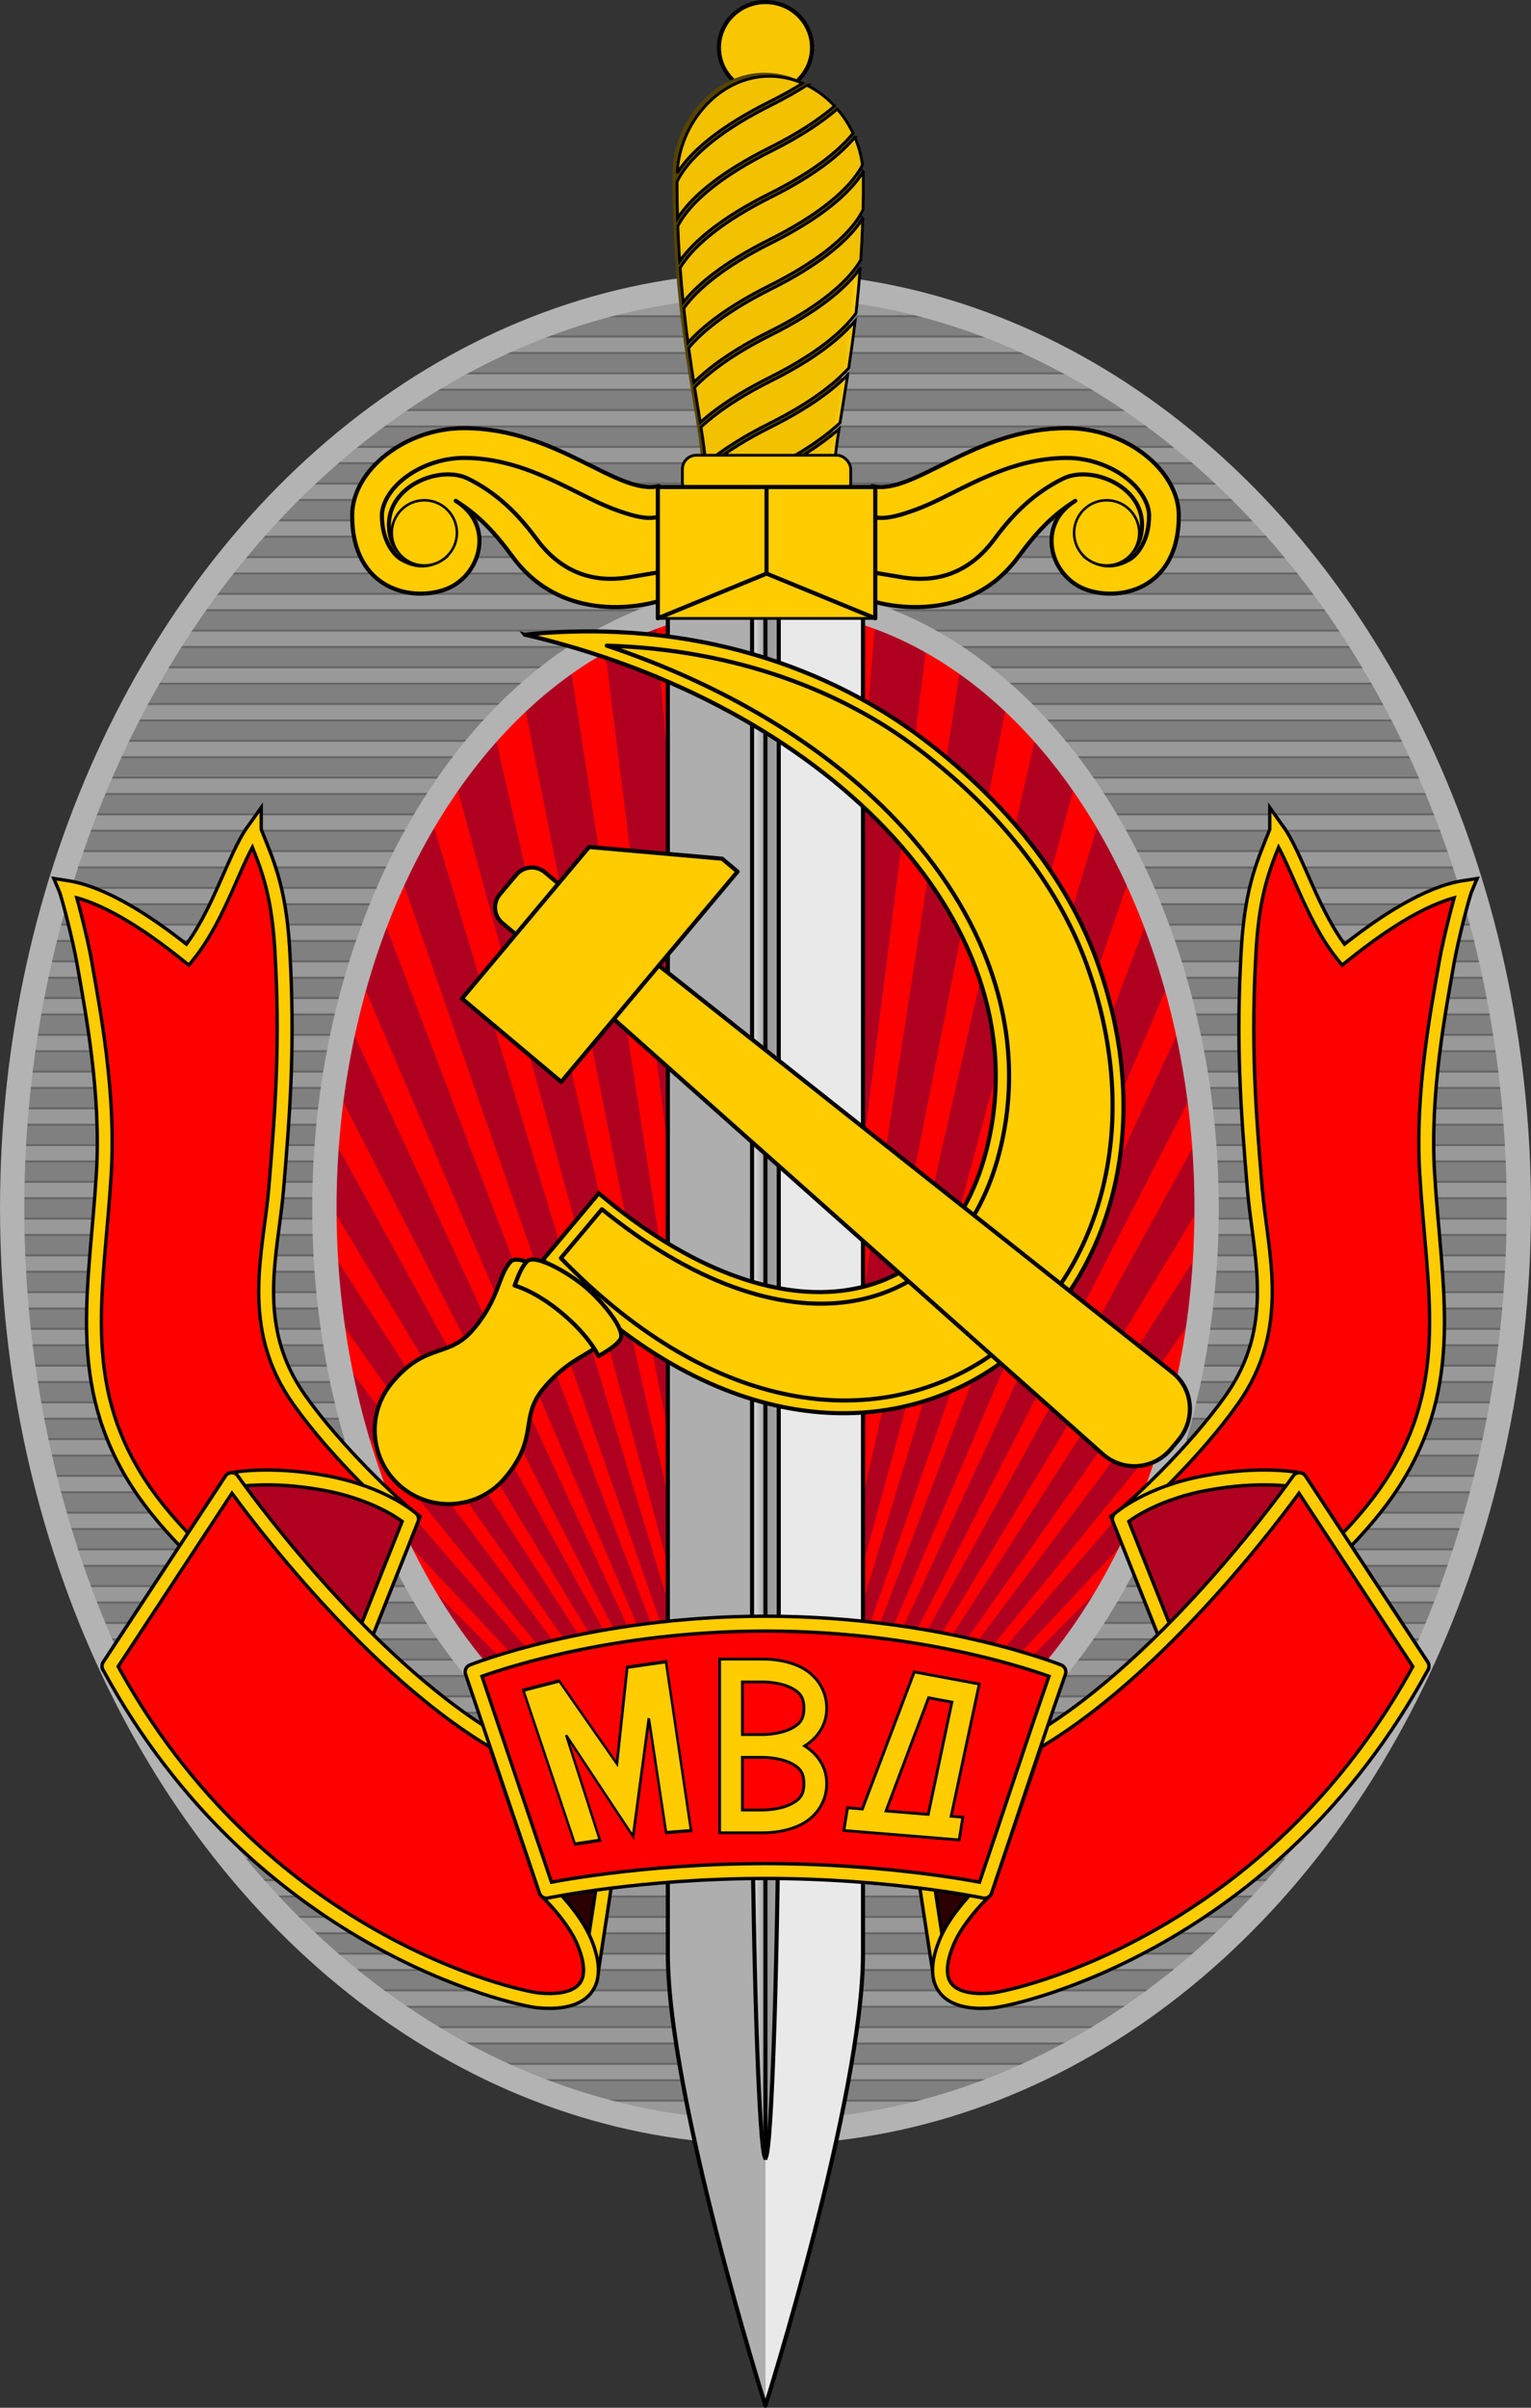
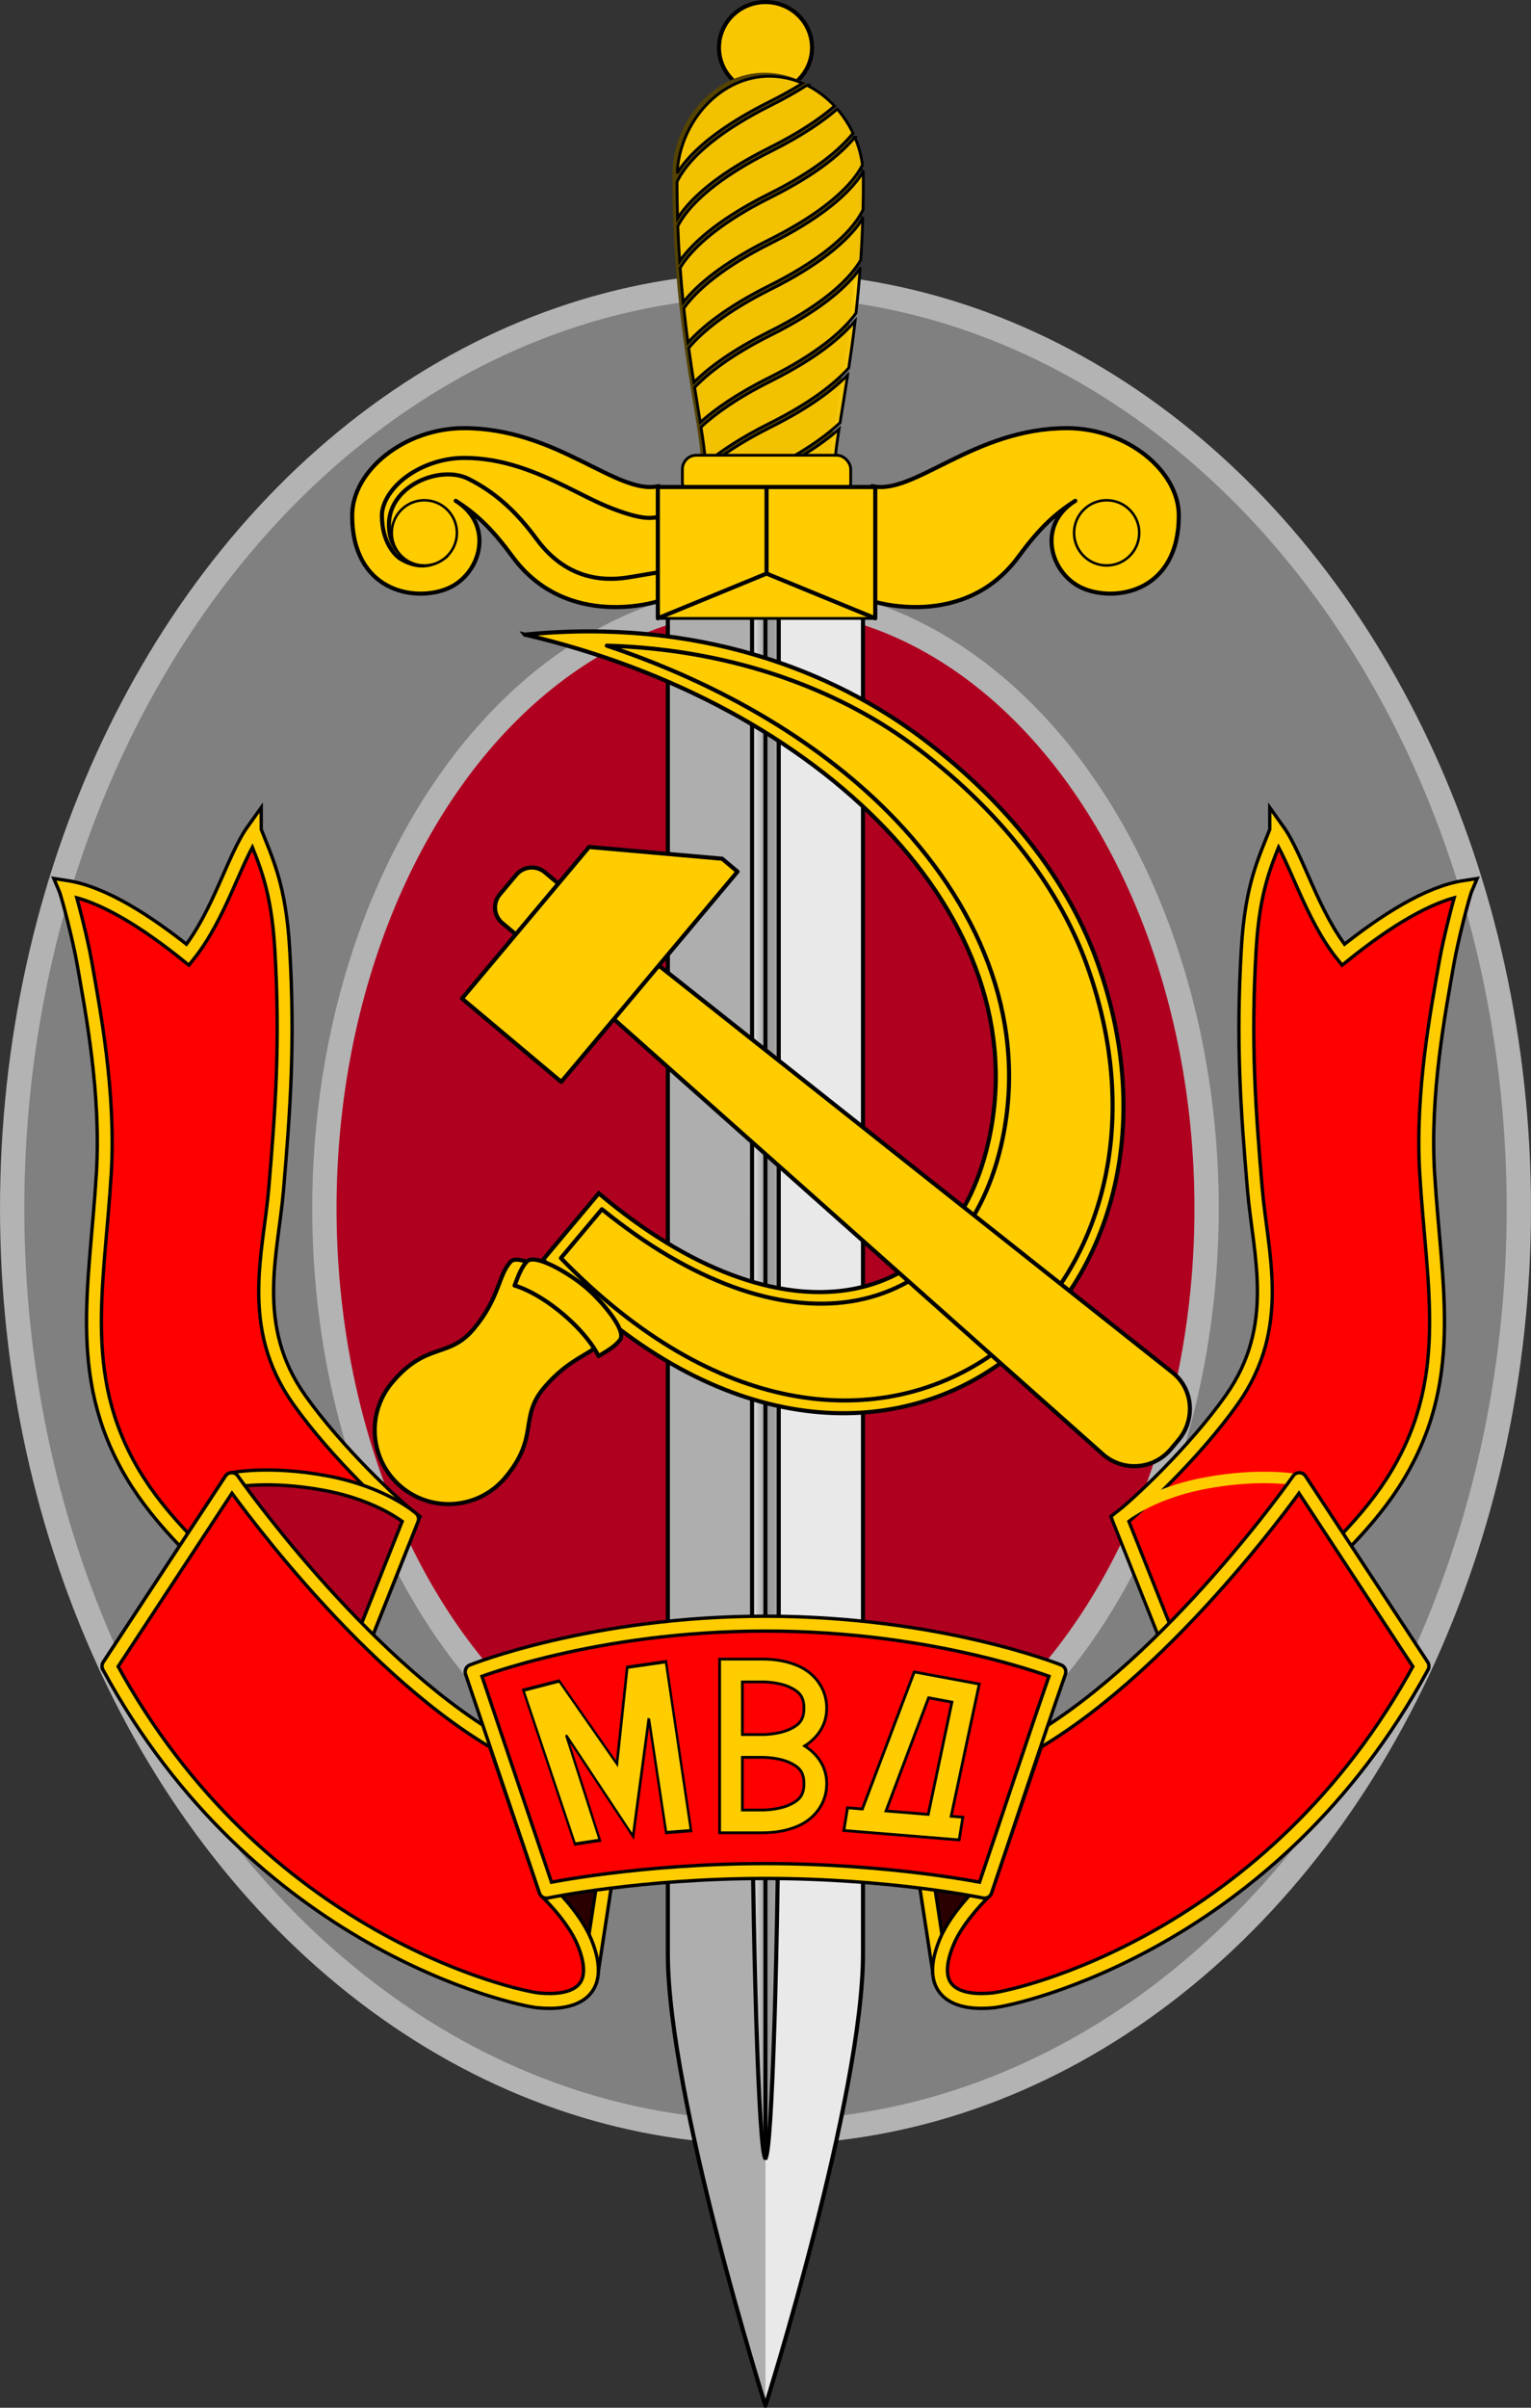
<svg xmlns="http://www.w3.org/2000/svg" height="146.456mm" viewBox="0 0 93.198 146.456" width="93.198mm">
  <rect x="0" y="0" width="93.198" height="146.456" fill="#333333" stroke="none" />
  <linearGradient id="a" gradientTransform="matrix(.162 0 0 .174 -11.307 179.592)" gradientUnits="userSpaceOnUse" x1="1170" x2="1208" y1="446.612" y2="446.612">
    <stop offset="0" stop-color="#808080" />
    <stop offset=".42" stop-color="#ececec" />
    <stop offset=".58" stop-color="#999" />
    <stop offset="1" stop-color="#ccc" />
  </linearGradient>
  <linearGradient id="b" gradientUnits="userSpaceOnUse" x1="-199.656" x2="-185.212" y1="333.96" y2="333.96">
    <stop offset="0" stop-color="#aeaeae" />
    <stop offset=".247" stop-color="#aeaeae" />
    <stop offset=".5" stop-color="#aeaeae" />
    <stop offset=".5" stop-color="#e9e9e9" />
    <stop offset=".748" stop-color="#e9e9e9" />
    <stop offset="1" stop-color="#e9e9e9" />
  </linearGradient>
  <g transform="translate(-135.124 -132.557)">
    <path d="m227.58 206.051c0 31.051-20.532 56.218-45.847 56.218-25.336 0-45.868-25.167-45.868-56.218 0-31.03 20.532-56.197 45.868-56.197 25.315 0 45.847 25.167 45.847 56.197z" fill="#808080" />
-     <path d="m173.351 150.793c-1.216.275-2.414.61-3.595 1h23.946c-1.18-.39-2.377-.725-3.593-1zm-6.841 2.234c-.723.312-1.439.646-2.145 1h34.727c-.706-.354-1.421-.688-2.144-1zm-4.432 2.237c-.55.32-1.093.654-1.631 1h42.561c-.537-.346-1.081-.68-1.63-1zm-3.449 2.234c-.453.324-.901.657-1.344 1h48.882c-.443-.343-.89-.676-1.343-1zm-2.873 2.237c-.387.326-.769.66-1.147 1h54.235c-.378-.34-.76-.674-1.147-1zm-2.471 2.234c-.337.327-.67.661-.999 1h58.88c-.329-.339-.662-.673-.999-1zm-2.163 2.236c-.299.329-.596.662-.888 1h62.982c-.292-.338-.588-.671-.887-1zm-1.923 2.237c-.267.329-.531.663-.791 1h66.634c-.26-.337-.524-.671-.791-1zm-1.715 2.234c-.24.33-.476.663-.71 1h69.901c-.234-.337-.47-.67-.71-1zm-1.544 2.236c-.216.33-.429.664-.639 1h72.846c-.21-.336-.423-.67-.639-1zm-1.39 2.234c-.195.331-.387.664-.577 1h75.5c-.189-.336-.382-.669-.577-1zm-1.255 2.236c-.176.331-.349.665-.52 1h77.896c-.171-.336-.344-.669-.52-1zm-1.13 2.234c-.159.331-.315.665-.468 1h80.052c-.153-.335-.309-.669-.468-1zm-1.018 2.237c-.143.331-.283.665-.421 1h81.992c-.138-.335-.278-.668-.421-1zm-.912 2.234c-.128.332-.255.665-.377 1h83.729c-.123-.335-.249-.668-.377-1zm-.815 2.236c-.114.332-.225.665-.334 1h85.271c-.109-.335-.22-.668-.333-1zm-.72 2.237c-.1.332-.196.665-.291 1h86.627c-.095-.335-.191-.668-.291-1zm-.629 2.234c-.087.332-.172.666-.255 1h87.811c-.083-.335-.167-.668-.255-1zm-.547 2.237c-.075.332-.15.665-.22 1h88.836c-.07-.335-.146-.667-.221-1zm-.466 2.234c-.063.332-.122.666-.18 1h89.688c-.058-.334-.117-.668-.18-1zm-.383 2.236c-.051.332-.101.666-.148 1h90.389c-.047-.334-.096-.668-.148-1zm-.31 2.234c-.04.333-.079.666-.114 1h90.941c-.035-.334-.074-.667-.114-1zm-.233 2.237c-.029.332-.055.666-.079 1h91.337c-.024-.334-.05-.668-.079-1zm-.159 2.234c-.018.333-.037.666-.051 1h91.599c-.014-.335-.033-.668-.051-1zm-.089 2.237c-.008.332-.011.666-.013 1h91.702c-.003-.334-.006-.668-.013-1zm-.013 2.237c.003.334.006.668.014 1h91.673c.008-.332.011-.666.014-1zm.052 2.234c.014.334.033.667.052 1h91.494c.018-.333.038-.665.052-1zm.131 2.237c.025.334.05.668.08 1h91.176c.029-.332.055-.666.08-1zm.198 2.234c.035.334.074.668.114 1h90.71c.04-.332.079-.666.114-1zm.276 2.236c.047.334.097.668.148 1h90.089c.052-.332.102-.665.148-1zm.351 2.234c.058.334.117.668.18 1h89.323c.063-.332.122-.666.18-1zm.426 2.237c.07.335.146.667.221 1h88.39c.075-.333.15-.665.221-1zm.513 2.234c.083.335.167.668.255 1h87.296c.087-.332.172-.665.255-1zm.593 2.237c.095.335.191.668.291 1h86.037c.1-.332.196-.665.291-1zm.677 2.236c.109.335.22.669.334 1h84.597c.114-.332.225-.665.333-1zm.77 2.234c.123.335.249.668.377 1h82.969c.128-.332.255-.665.377-1zm.869 2.237c.138.335.278.668.421 1h81.143c.143-.331.284-.665.421-1zm.969 2.234c.153.336.31.669.469 1h79.11c.159-.331.315-.664.468-1zm1.08 2.236c.171.336.344.669.52 1h76.849c.176-.331.349-.664.52-1zm1.196 2.234c.189.336.382.669.577 1h74.343c.195-.331.387-.664.577-1zm1.329 2.237c.21.336.423.67.64 1h71.56c.216-.33.43-.664.64-1zm1.471 2.234c.234.337.471.67.711 1h68.476c.24-.33.477-.663.711-1zm1.635 2.237c.26.337.524.671.791 1h65.046c.267-.329.531-.663.791-1zm1.824 2.234c.292.338.589.671.888 1h61.205c.299-.329.595-.662.887-1zm2.052 2.236c.33.339.662.673.999 1h56.879c.337-.327.67-.661.999-1zm2.324 2.237c.378.34.76.674 1.147 1h51.936c.387-.326.769-.66 1.147-1zm2.674 2.234c.443.342.89.676 1.343 1h46.197c.452-.324.9-.658 1.342-1zm3.164 2.236c.538.346 1.081.68 1.631 1h39.294c.55-.32 1.093-.654 1.63-1zm3.914 2.234c.707.355 1.422.688 2.146 1h30.439c.723-.312 1.438-.645 2.145-1zm5.397 2.236c1.181.39 2.38.725 3.596 1h16.75c1.216-.275 2.414-.61 3.594-1z" fill="#999" stroke="#666" stroke-width=".125" />
    <g transform="translate(-391.93 264.011)">
      <ellipse cx="573.653" cy="-57.949" fill="#af001f" rx="26.852" ry="37.196" />
-       <path d="m573.653-95.145a26.851 37.196 0 0 0 -1.153.056l1.062 74.329a26.851 37.196 0 0 0  .091.006 26.851 37.196 0 0 0  .091-.005l1.062-74.308a26.851 37.196 0 0 0 -1.153-.08zm-4.46.523a26.851 37.196 0 0 0 -2.247.684l6.166 73.146a26.851 37.196 0 0 0  .186.013zm8.918.034-4.103 73.817a26.851 37.196 0 0 0  .185-.009l6.166-73.139a26.851 37.196 0 0 0 -2.248-.669zm-14.308 2.044a26.851 37.196 0 0 0 -2.078 1.289l10.927 70.432a26.851 37.196 0 0 0  .19.013zm19.696.026-9.037 71.724a26.851 37.196 0 0 0  .189-.009l10.926-70.425a26.851 37.196 0 0 0 -2.078-1.29zm-24.6 3.511a26.851 37.196 0 0 0 -1.82 1.802l15.097 66.348a26.851 37.196 0 0 0  .196.013zm29.504.009-13.477 68.181a26.851 37.196 0 0 0  .195-.009l15.096-66.345a26.851 37.196 0 0 0 -1.814-1.826zm-33.714 4.743a26.851 37.196 0 0 0 -1.491 2.217l18.483 61.146a26.851 37.196 0 0 0  .205.014zm37.925.002-17.207 63.412a26.851 37.196 0 0 0  .206-.018l18.482-61.144a26.851 37.196 0 0 0 -1.481-2.251zm-41.294 5.685a26.851 37.196 0 0 0 -1.118 2.525l20.957 55.114a26.851 37.196 0 0 0  .218.015zm44.662.007-20.055 57.65a26.851 37.196 0 0 0  .226-.038l20.937-55.061a26.851 37.196 0 0 0 -1.108-2.55zm-47.112 6.316a26.851 37.196 0 0 0 -.719 2.73l22.425 48.491a26.851 37.196 0 0 0  .25.052zm49.554.026-21.93 51.212a26.851 37.196 0 0 0  .246-.041l22.404-48.444a26.851 37.196 0 0 0 -.72-2.727zm-51.05 6.674a26.851 37.196 0 0 0 -.323 2.822l22.866 41.56a26.851 37.196 0 0 0  .279.058zm52.539.036-22.8 44.398a26.851 37.196 0 0 0  .272-.046l22.864-41.557a26.851 37.196 0 0 0 -.337-2.796zm.572 6.801-22.683 37.482a26.851 37.196 0 0 0  .306-.051l22.322-34.613a26.851 37.196 0 0 0  .074-2.061 26.851 37.196 0 0 0 -.019-.757zm-53.657.011a26.851 37.196 0 0 0 -.027.746 26.851 37.196 0 0 0  .052 2.025l22.32 34.608a26.851 37.196 0 0 0  .316.066zm.336 6.749a26.851 37.196 0 0 0  .423 2.757l20.731 27.693a26.851 37.196 0 0 0  .365.076zm52.952.036-21.492 30.489a26.851 37.196 0 0 0  .402-.125l20.69-27.638a26.851 37.196 0 0 0  .401-2.726zm-51.696 6.582a26.851 37.196 0 0 0  .788 2.658l17.929 20.757a26.851 37.196 0 0 0  .517.182zm50.451.017-19.207 23.566a26.851 37.196 0 0 0  .491-.153l17.959-20.791a26.851 37.196 0 0 0  .757-2.622zm-48.253 6.395a26.851 37.196 0 0 0 1.24 2.613l13.74 13.827a26.851 37.196 0 0 0  .696.264zm46.065.005-15.706 16.735a26.851 37.196 0 0 0  .795-.366l13.704-13.79a26.851 37.196 0 0 0 1.207-2.579zm-42.575 6.431a26.851 37.196 0 0 0 2.241 2.971l6.01 5.258a26.851 37.196 0 0 0 1.714 1.004zm39.032.053-9.979 9.247a26.851 37.196 0 0 0 1.791-1.075l5.855-5.122a26.851 37.196 0 0 0 2.333-3.05z" fill="#f00" />
      <ellipse cx="573.653" cy="-57.949" fill="none" rx="26.852" ry="37.196" stroke="#b3b3b3" stroke-width="1.479" />
    </g>
    <ellipse cx="181.723" cy="135.455" fill="#fc0" fill-opacity=".965" rx="2.833" ry="2.773" stroke="#000" stroke-width=".25" />
    <ellipse cx="181.723" cy="206.062" fill="none" rx="45.859" ry="56.204" stroke="#b3b3b3" stroke-linecap="round" stroke-linejoin="round" stroke-width="1.479" />
    <g transform="translate(.073 .039)">
      <path d="m181.65 136.942c-3.092-.036-5.641 2.919-5.662 6.146-.057 8.764 1.641 14.992 1.719 17.279h7.886c.078-2.287 1.776-8.515 1.719-17.279-.021-3.227-2.57-6.11-5.662-6.146z" fill="#540" />
      <path d="m686.549 517.576c-11.362-.133-20.783 10.424-21.367 22.221.405-.657.887-1.368 1.514-2.152 2.955-3.701 8.649-8.734 19.643-14.225 2.92-1.458 5.431-2.877 7.637-4.248-2.319-.996-4.82-1.565-7.426-1.596zm8.438 2.062c-2.355 1.491-5.046 3.035-8.227 4.623-10.904 5.446-16.48 10.41-19.326 13.975-1.15 1.44-1.845 2.639-2.277 3.566-.007 2.875.041 5.662.125 8.387.388-.616.836-1.272 1.414-1.996 2.955-3.701 8.649-8.734 19.643-14.225 6.937-3.465 11.705-6.73 14.998-9.568-1.839-1.959-3.983-3.59-6.35-4.762zm6.979 5.467c-3.364 2.9-8.202 6.207-15.205 9.705-10.904 5.446-16.48 10.41-19.326 13.975-1.004 1.257-1.658 2.329-2.1 3.201.104 2.758.251 5.421.428 8.012.278-.4.583-.817.934-1.256 2.955-3.701 8.649-8.742 19.643-14.232 10.804-5.396 16.368-10.308 19.238-13.865-.958-2.016-2.175-3.882-3.611-5.539zm4.041 6.484c-3.051 3.655-8.691 8.498-19.246 13.77-10.904 5.446-16.48 10.41-19.326 13.975-.659.825-1.159 1.566-1.559 2.23.202 2.727.431 5.373.691 7.898.047-.06.081-.112.129-.172 2.955-3.701 8.649-8.742 19.643-14.232 10.904-5.446 16.48-10.408 19.326-13.973.991-1.241 1.639-2.298 2.08-3.162-.287-2.204-.888-4.33-1.738-6.334zm1.896 7.957c-.403.65-.88 1.352-1.5 2.129-2.955 3.701-8.649 8.742-19.643 14.232-10.904 5.446-16.48 10.41-19.326 13.975-.269.337-.492.65-.715.961.296 2.744.611 5.382.943 7.867 3.171-3.569 8.752-8.147 18.676-13.104 10.904-5.446 16.48-10.408 19.326-13.973 1.085-1.359 1.773-2.512 2.211-3.418.056-2.42.089-4.878.072-7.412-.003-.421-.02-.84-.045-1.258zm-.086 10.68c-.388.616-.836 1.273-1.414 1.998-2.955 3.701-8.649 8.742-19.643 14.232-10.447 5.218-15.973 9.972-18.924 13.498.391 2.842.785 5.407 1.176 7.877 3.335-3.328 8.674-7.354 17.326-11.676 10.904-5.446 16.48-10.41 19.326-13.975.729-.913 1.275-1.732 1.691-2.447.205-3.051.36-6.227.461-9.508zm-.602 11.453c-.25.353-.507.712-.812 1.094-2.955 3.701-8.649 8.734-19.643 14.225-9.029 4.51-14.369 8.676-17.566 12.004.469 2.928.915 5.65 1.295 7.992 3.38-3.038 8.366-6.551 15.85-10.289 10.904-5.446 16.48-10.41 19.326-13.975.226-.283.407-.54.6-.805.361-3.238.683-6.656.951-10.246zm-1.146 12.033c-3.037 3.662-8.685 8.528-19.309 13.834-7.771 3.882-12.802 7.507-16.102 10.566.528 3.321.923 6.081.988 7.996h.518c3.305-2.695 7.838-5.699 14.174-8.863 9.696-4.843 15.165-9.292 18.262-12.727.503-3.344 1.007-6.881 1.469-10.807zm-1.721 12.432c-3.313 3.381-8.699 7.512-17.588 11.951-5.706 2.85-9.926 5.56-13.086 8.014h15.875c6.08-3.303 10.227-6.379 13.047-9.021.5-3.09 1.117-6.835 1.752-10.943zm-1.977 12.422c-2.582 2.286-6.099 4.836-10.875 7.543h9.955c.062-1.822.433-4.446.92-7.543z" fill="#fc0" fill-opacity=".919" stroke="#000" stroke-width=".643" transform="scale(.265)" />
    </g>
    <g stroke="#000">
      <path d="m-198.374 272.328v86.851c0 8.69 5.94 27.499 5.94 27.499s5.94-18.81 5.94-27.499v-86.851h-5.943z" fill="url(#b)" stroke-linecap="round" stroke-linejoin="round" stroke-width=".25" transform="translate(374.152 -107.791)" />
      <path d="m180.906 164.361h1.623v73.779c0 12.088-.417 25.654-.812 25.654s-.812-13.566-.812-25.654z" fill="url(#a)" stroke-width=".25" />
      <path d="m181.718 165.704v98.233" fill="none" stroke-width=".25" />
      <g fill="#fc0" transform="translate(.126)">
        <path d="m163.24 158.601c-3.595 0-6.804 2.567-6.804 5.313 0 4.566 3.726 5.285 5.779 4.452 2.052-.834 2.918-3.862.524-5.346 1.4.882 2.366 1.91 3.453 3.391 3.336 4.543 8.913 2.706 8.913 2.706l-0-6.995c-2.514.604-6.186-3.521-11.866-3.521z" stroke-linecap="round" stroke-linejoin="round" stroke-width=".25" />
        <path d="m163.24 160.412c-1.367 0-2.705.51-3.631 1.238-.925.728-1.363 1.596-1.363 2.264 0 1.57.755 2.419 1.174 2.66 1.176.679 2.072.34 2.761-.2-.925.504-3.454.65-3.506-1.849-.051-2.435 3.121-3.693 4.818-2.851 1.714.851 3.006 2.092 4.16 3.663 1.963 2.673 4.41 2.548 5.743 2.317 1.381-.238 1.711-.284 1.711-.284v-1.7-1.671c-.53.093-1.056.163-2.764-.482-.944-.357-1.837-.84-2.781-1.305-1.889-.929-3.919-1.801-6.32-1.801z" stroke-linecap="round" stroke-linejoin="round" stroke-width=".25" />
        <circle cx="160.829" cy="164.969" r="1.983" stroke-width=".153" />
      </g>
      <g fill="#fc0" transform="matrix(-1 0 0 1 363.319 0)">
        <path d="m163.24 158.601c-3.595 0-6.804 2.567-6.804 5.313 0 4.566 3.726 5.285 5.779 4.452 2.052-.834 2.918-3.862.524-5.346 1.4.882 2.366 1.91 3.453 3.391 3.336 4.543 8.913 2.706 8.913 2.706l-0-6.995c-2.514.604-6.186-3.521-11.866-3.521z" stroke-linecap="round" stroke-linejoin="round" stroke-width=".25" />
-         <path d="m163.24 160.412c-1.367 0-2.705.51-3.631 1.238-.925.728-1.363 1.596-1.363 2.264 0 1.57.755 2.419 1.174 2.66 1.176.679 2.072.34 2.761-.2-.925.504-3.454.65-3.506-1.849-.051-2.435 3.121-3.693 4.818-2.851 1.714.851 3.006 2.092 4.16 3.663 1.963 2.673 4.41 2.548 5.743 2.317 1.381-.238 1.711-.284 1.711-.284v-1.7-1.671c-.53.093-1.056.163-2.764-.482-.944-.357-1.837-.84-2.781-1.305-1.889-.929-3.919-1.801-6.32-1.801z" stroke-linecap="round" stroke-linejoin="round" stroke-width=".25" />
        <circle cx="160.829" cy="164.969" r="1.983" stroke-width=".153" />
      </g>
      <g fill="#fc0" transform="matrix(1.284 0 0 1.284 -52.623 -48.384)">
        <rect height="1.954" ry=".661" stroke-width=".132" width="7.98" x="178.572" y="162.486" />
        <path d="m177.402 163.984h10.322v6.232h-10.322z" stroke-width=".132" />
        <path d="m177.408 163.991v6.218l5.154-2.117v-4.101zm5.154 0v4.101l5.154 2.117v-6.218z" stroke-linecap="round" stroke-linejoin="round" stroke-width=".195" />
      </g>
    </g>
    <g transform="translate(-142.875)">
      <path d="m315.897 239.876-2.011 13.122c-.755-3.036-2.618-5.436-2.618-5.436s-2.369-6.744-3.082-9.047c0 0 5.636 1.657 7.711 1.361z" fill="#2b0000" stroke="#000" stroke-linecap="round" stroke-linejoin="round" stroke-width="1.109" />
      <path d="m293.448 183.088c-1.178 1.647-2.086 5.134-4.02 7.541-2.507-2.013-5.191-3.73-7.418-4.067.201.473.888 3.195 1.112 4.472.532 3.025 1.493 7.996 1.198 12.887-.427 7.083-1.851 12.721 2.107 18.855 3.5 5.424 11.688 10.821 12.841 11.615l3.758-9.441c-1.014-.761-4.534-4.031-6.823-7.267-3.151-4.457-1.724-8.874-1.393-12.805.404-4.803.711-8.889.368-14.622-.226-3.793-1.008-5.323-1.73-7.167z" fill="#f00" stroke="#000" stroke-width="1.109" />
      <path d="m355.748 183.088c1.178 1.647 2.086 5.134 4.02 7.541 2.507-2.013 5.191-3.73 7.418-4.067-.201.473-.888 3.195-1.112 4.472-.532 3.025-1.493 7.996-1.198 12.887.427 7.083 1.851 12.721-2.107 18.855-3.5 5.424-11.688 10.821-12.841 11.615l-3.758-9.441c1.014-.761 4.534-4.031 6.823-7.267 3.151-4.457 1.724-8.874 1.393-12.805-.404-4.803-.711-8.889-.368-14.622.226-3.793 1.008-5.323 1.73-7.167z" fill="#f00" stroke="#000" stroke-width="1.109" />
      <g fill="none" stroke="#fff" transform="translate(446.424 -79.885)">
        <path d="m-152.976 262.973c-1.178 1.647-2.086 5.134-4.02 7.541-2.507-2.013-5.191-3.73-7.418-4.067.201.473.888 3.195 1.112 4.472.532 3.025 1.493 7.996 1.198 12.887-.427 7.083-1.851 12.721 2.107 18.855 3.5 5.424 11.688 10.821 12.841 11.615l3.758-9.441c-1.014-.761-4.534-4.031-6.823-7.267-3.151-4.457-1.724-8.874-1.393-12.805.404-4.803.711-8.889.368-14.622-.226-3.793-1.008-5.323-1.73-7.167z" fill="none" stroke="#fc0" stroke-width=".7" />
        <path d="m-90.677 262.973c1.178 1.647 2.086 5.134 4.02 7.541 2.507-2.013 5.191-3.73 7.418-4.067-.201.473-.888 3.195-1.112 4.472-.532 3.025-1.493 7.996-1.198 12.887.427 7.083 1.851 12.721-2.107 18.855-3.5 5.424-11.688 10.821-12.841 11.615l-3.758-9.441c1.014-.761 4.534-4.031 6.823-7.267 3.151-4.457 1.724-8.874 1.393-12.805-.404-4.803-.711-8.889-.368-14.622.226-3.793 1.008-5.323 1.73-7.167z" fill="none" stroke="#fc0" stroke-width=".7" />
      </g>
      <path d="m292.103 222.589-7.439 11.316s3.649-.914 7.561-.757c3.912.156 7.043 1.243 7.043 1.243l3.758-9.441s-1.715-1.528-5.202-2.18c-3.487-.653-5.72-.18-5.72-.18z" fill="#af001f" stroke="#000" stroke-linecap="round" stroke-linejoin="round" stroke-width="1.109" />
-       <path d="m357.093 222.589 7.439 11.316s-3.649-.914-7.561-.757c-3.912.156-7.043 1.243-7.043 1.243l-3.758-9.441s1.715-1.528 5.202-2.18c3.487-.653 5.72-.18 5.72-.18z" fill="#af001f" stroke="#000" stroke-linecap="round" stroke-linejoin="round" stroke-width="1.109" />
      <g fill="none" stroke="#fff" transform="translate(446.424 -79.885)">
        <path d="m-89.332 302.474 7.439 11.316s-3.649-.914-7.561-.757c-3.912.156-7.043 1.243-7.043 1.243l-3.758-9.441s1.715-1.528 5.202-2.18c3.487-.653 5.72-.18 5.72-.18z" fill="none" stroke="#fc0" stroke-linecap="round" stroke-linejoin="round" stroke-width=".7" />
        <path d="m-154.321 302.474-7.439 11.316s3.649-.914 7.561-.757c3.912.156 7.043 1.243 7.043 1.243l3.758-9.441s-1.715-1.528-5.202-2.18c-3.487-.653-5.72-.18-5.72-.18z" fill="none" stroke="#fc0" stroke-linecap="round" stroke-linejoin="round" stroke-width=".7" />
      </g>
      <g stroke-linecap="round" stroke-linejoin="round">
        <path d="m333.299 239.876 2.011 13.122c.755-3.036 2.618-5.436 2.618-5.436s2.369-6.744 3.082-9.047c0 0-5.636 1.657-7.711 1.361z" fill="#2b0000" stroke="#000" stroke-width="1.109" />
        <path d="m315.897 239.876-2.011 13.122c-.755-3.036-2.618-5.436-2.618-5.436s-2.369-6.744-3.082-9.047c0 0 5.636 1.657 7.711 1.361z" fill="none" stroke="#fc0" stroke-width=".7" />
        <path d="m333.299 239.876 2.011 13.122c.755-3.036 2.618-5.436 2.618-5.436s2.369-6.744 3.082-9.047c0 0-5.636 1.657-7.711 1.361z" fill="none" stroke="#fc0" stroke-width=".7" />
        <path d="m284.664 233.905 7.439-11.316s1.925 2.75 4.898 6.116c2.973 3.366 6.994 7.347 11.185 9.81l3.082 9.047s1.658 1.545 2.31 3.139c1.305 3.188-.864 3.729-2.824 3.53-1.38-.14-16.974-3.51-26.089-20.326z" fill="#f00" stroke="#000" stroke-width="1.109" />
        <path d="m364.532 233.905-7.439-11.316s-1.925 2.75-4.898 6.116-6.994 7.347-11.185 9.81l-3.082 9.047s-1.657 1.545-2.31 3.139c-1.305 3.188.864 3.729 2.824 3.53 1.38-.14 16.974-3.51 26.089-20.326z" fill="#f00" stroke="#000" stroke-width="1.109" />
      </g>
      <g fill="none" stroke="#fff" transform="translate(446.424 -79.885)">
        <path d="m-161.76 313.79 7.439-11.316s1.925 2.75 4.898 6.116c2.973 3.366 6.994 7.347 11.185 9.81l3.082 9.047s1.658 1.545 2.31 3.139c1.305 3.188-.864 3.729-2.824 3.53-1.38-.14-16.974-3.51-26.089-20.326z" fill="none" stroke="#fc0" stroke-linecap="round" stroke-linejoin="round" stroke-width=".7" />
        <path d="m-81.893 313.79-7.439-11.316s-1.925 2.75-4.898 6.116c-2.973 3.366-6.994 7.347-11.185 9.81l-3.082 9.047s-1.658 1.545-2.31 3.139c-1.305 3.188.864 3.729 2.824 3.53 1.38-.14 16.974-3.51 26.089-20.326z" fill="none" stroke="#fc0" stroke-linecap="round" stroke-linejoin="round" stroke-width=".7" />
      </g>
      <path d="m324.598 231.317c10.501 0 17.829 2.934 17.829 2.934-1.547 4.428-2.987 8.872-4.499 13.312 0 0-5.711-1.198-13.33-1.198s-13.33 1.198-13.33 1.198l-4.499-13.312s7.328-2.934 17.829-2.934z" fill="#f00" stroke="#000" stroke-linecap="round" stroke-linejoin="round" stroke-width="1.109" />
      <path d="m324.598 231.317c10.501 0 17.829 2.934 17.829 2.934-1.547 4.428-2.987 8.872-4.499 13.312 0 0-5.711-1.198-13.33-1.198s-13.33 1.198-13.33 1.198l-4.499-13.312s7.328-2.934 17.829-2.934z" fill="none" stroke="#fc0" stroke-linecap="round" stroke-linejoin="round" stroke-width=".7" />
    </g>
    <path d="m115.892-76.519.309 5.099-1.615.06-.598-7.483 2.388-.266 2.186 4.171 2.284-4.497 2.506-.081-1.313 8.07-1.584-.026.867-5.451-2.988 5.476z" fill="#fc0" stroke="#000" stroke-width=".153" transform="matrix(.952 -.095 .344 1.258 85.586 345.38)" />
    <path d="m178.929 233.475v2.986 1.603 1.386 1.6 2.989h.693 1.901c.647 0 1.536-.086 2.356-.496.82-.41 1.57-1.277 1.57-2.493 0-1.088-.627-1.842-1.341-2.293.714-.452 1.341-1.207 1.341-2.296 0-1.215-.75-2.083-1.57-2.493s-1.71-.494-2.356-.494zm1.386 1.386h1.208c.501 0 1.228.095 1.737.349.509.254.803.535.803 1.252 0 .717-.295.998-.803 1.252s-1.236.351-1.737.351h-1.208v-1.603zm0 4.589h1.208c.501 0 1.228.095 1.737.349s.803.535.803 1.252-.295.998-.803 1.252c-.509.254-1.236.351-1.737.351h-1.208v-1.603z" fill="#fc0" stroke="#000" stroke-width=".17" />
    <path d="m190.777 234.255-3.158 8.337-.902-.074-.224 1.381 7.019.574.224-1.382-.711-.058 1.711-8.043zm.877 1.572 1.416.264-1.441 6.829-2.569-.21z" fill="#fc0" stroke="#000" stroke-width=".17" />
    <g transform="matrix(.818 .687 -.687 .818 -460.843 215.666)">
      <path d="m453.346-372.463c0-3.051-1.597-3.103-1.597-5.33 0-2.315.896-3.217.85-4.289-.028-.649-2.21-1.032-3.463-1.032-1.253 0-3.435.383-3.463 1.032-.046 1.071.85 1.974.85 4.289 0 2.226-1.597 2.279-1.597 5.33 0 2.325 1.885 4.21 4.21 4.21s4.21-1.885 4.21-4.21z" fill="#fc0" stroke="#000" stroke-linecap="round" stroke-linejoin="round" stroke-width=".234" />
      <g transform="translate(-.3)">
        <path d="m423.628-409.944c6.845-7.007 14.696-9.734 21.287-10.053 6.592-.319 11.834 1.123 15.609 3.303 18.609 10.744 13.309 36.483-13.208 33.336v-4.936c13.707.045 19.652-7.653 15.153-16.458-6.029-11.799-23.508-12.974-38.842-5.192z" fill="#fc0" stroke="#000" stroke-width=".234" />
        <path d="m140.793-413.453c-5.637.273-12.157 2.429-18.277 7.271 6.828-2.691 13.817-3.845 20.031-3.143 7.587.858 14.042 4.402 17.342 10.859 2.467 4.828 2.083 9.568-.889 12.971-2.866 3.282-8.029 5.251-14.984 5.369v3.826c13.306 1.363 21.054-4.297 23.34-11.594 2.324-7.419-.98-16.665-10.531-22.18-3.842-2.218-9.216-3.711-16.031-3.381z" fill="none" stroke="#000" stroke-linecap="round" stroke-linejoin="round" stroke-width=".246" transform="matrix(.95 0 0 .95 311.221 -26.595)" />
      </g>
      <path d="m1697.522-1447.988c-4.735 0-12.983 1.448-13.088 3.9-.078 1.823.57 3.54 1.301 5.648 0 0 4.07-2 11.787-2s11.787 2 11.787 2c .731-2.109 1.378-3.826 1.301-5.648-.104-2.453-8.352-3.9-13.088-3.9z" fill="#fc0" stroke="#000" stroke-linecap="round" stroke-linejoin="round" stroke-width=".885" transform="scale(.265)" />
    </g>
    <g transform="matrix(.74 .621 -.621 .74 -472.33 415.829)">
      <path d="m405.338-610.127-45.365 1.296-5.189.001c-.71 0-1.282.572-1.282 1.282v1.609c0 .71.572 1.282 1.282 1.282h5.189l45.365 1.296c1.666 0 3.007-1.341 3.007-3.007v-.75c0-1.666-1.342-3.055-3.007-3.007z" fill="#fc0" stroke="#000" stroke-linecap="round" stroke-linejoin="round" stroke-width=".259" />
      <path d="m355.892-611.84 6.898-4.825h1.266v17.283h-8.164z" fill="#fc0" stroke="#000" stroke-linecap="round" stroke-linejoin="round" stroke-width=".259" />
    </g>
  </g>
</svg>